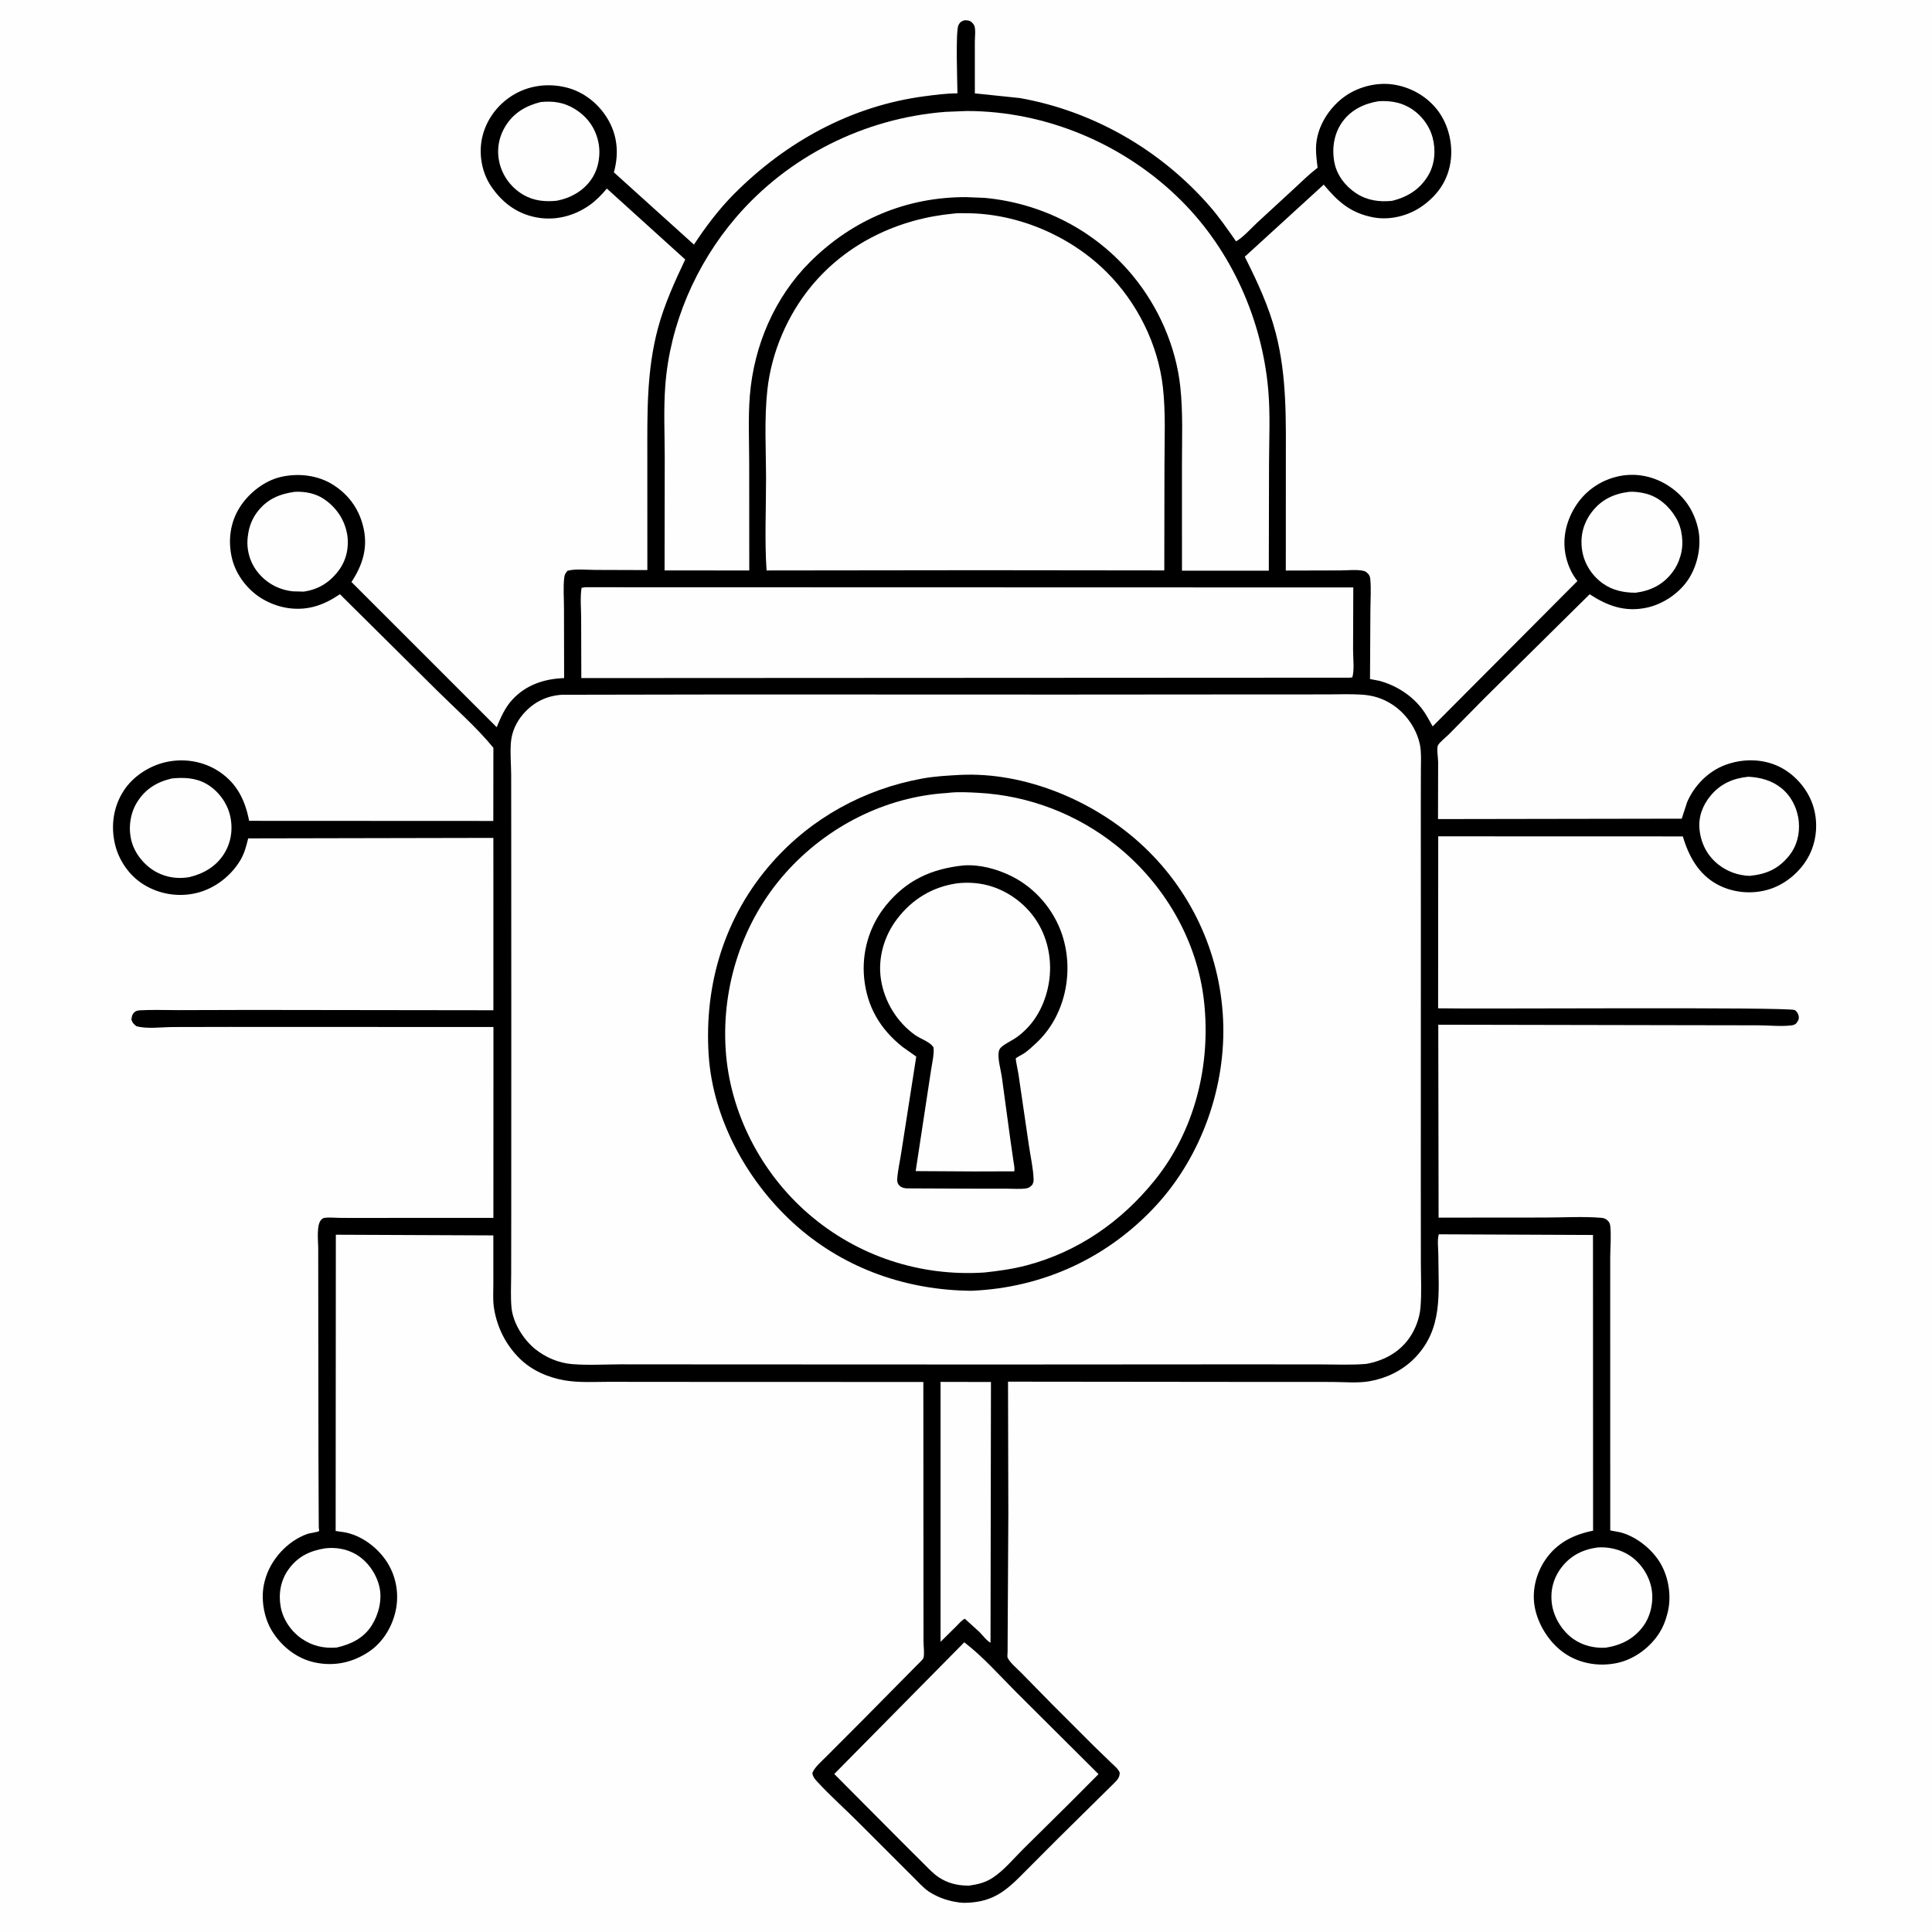
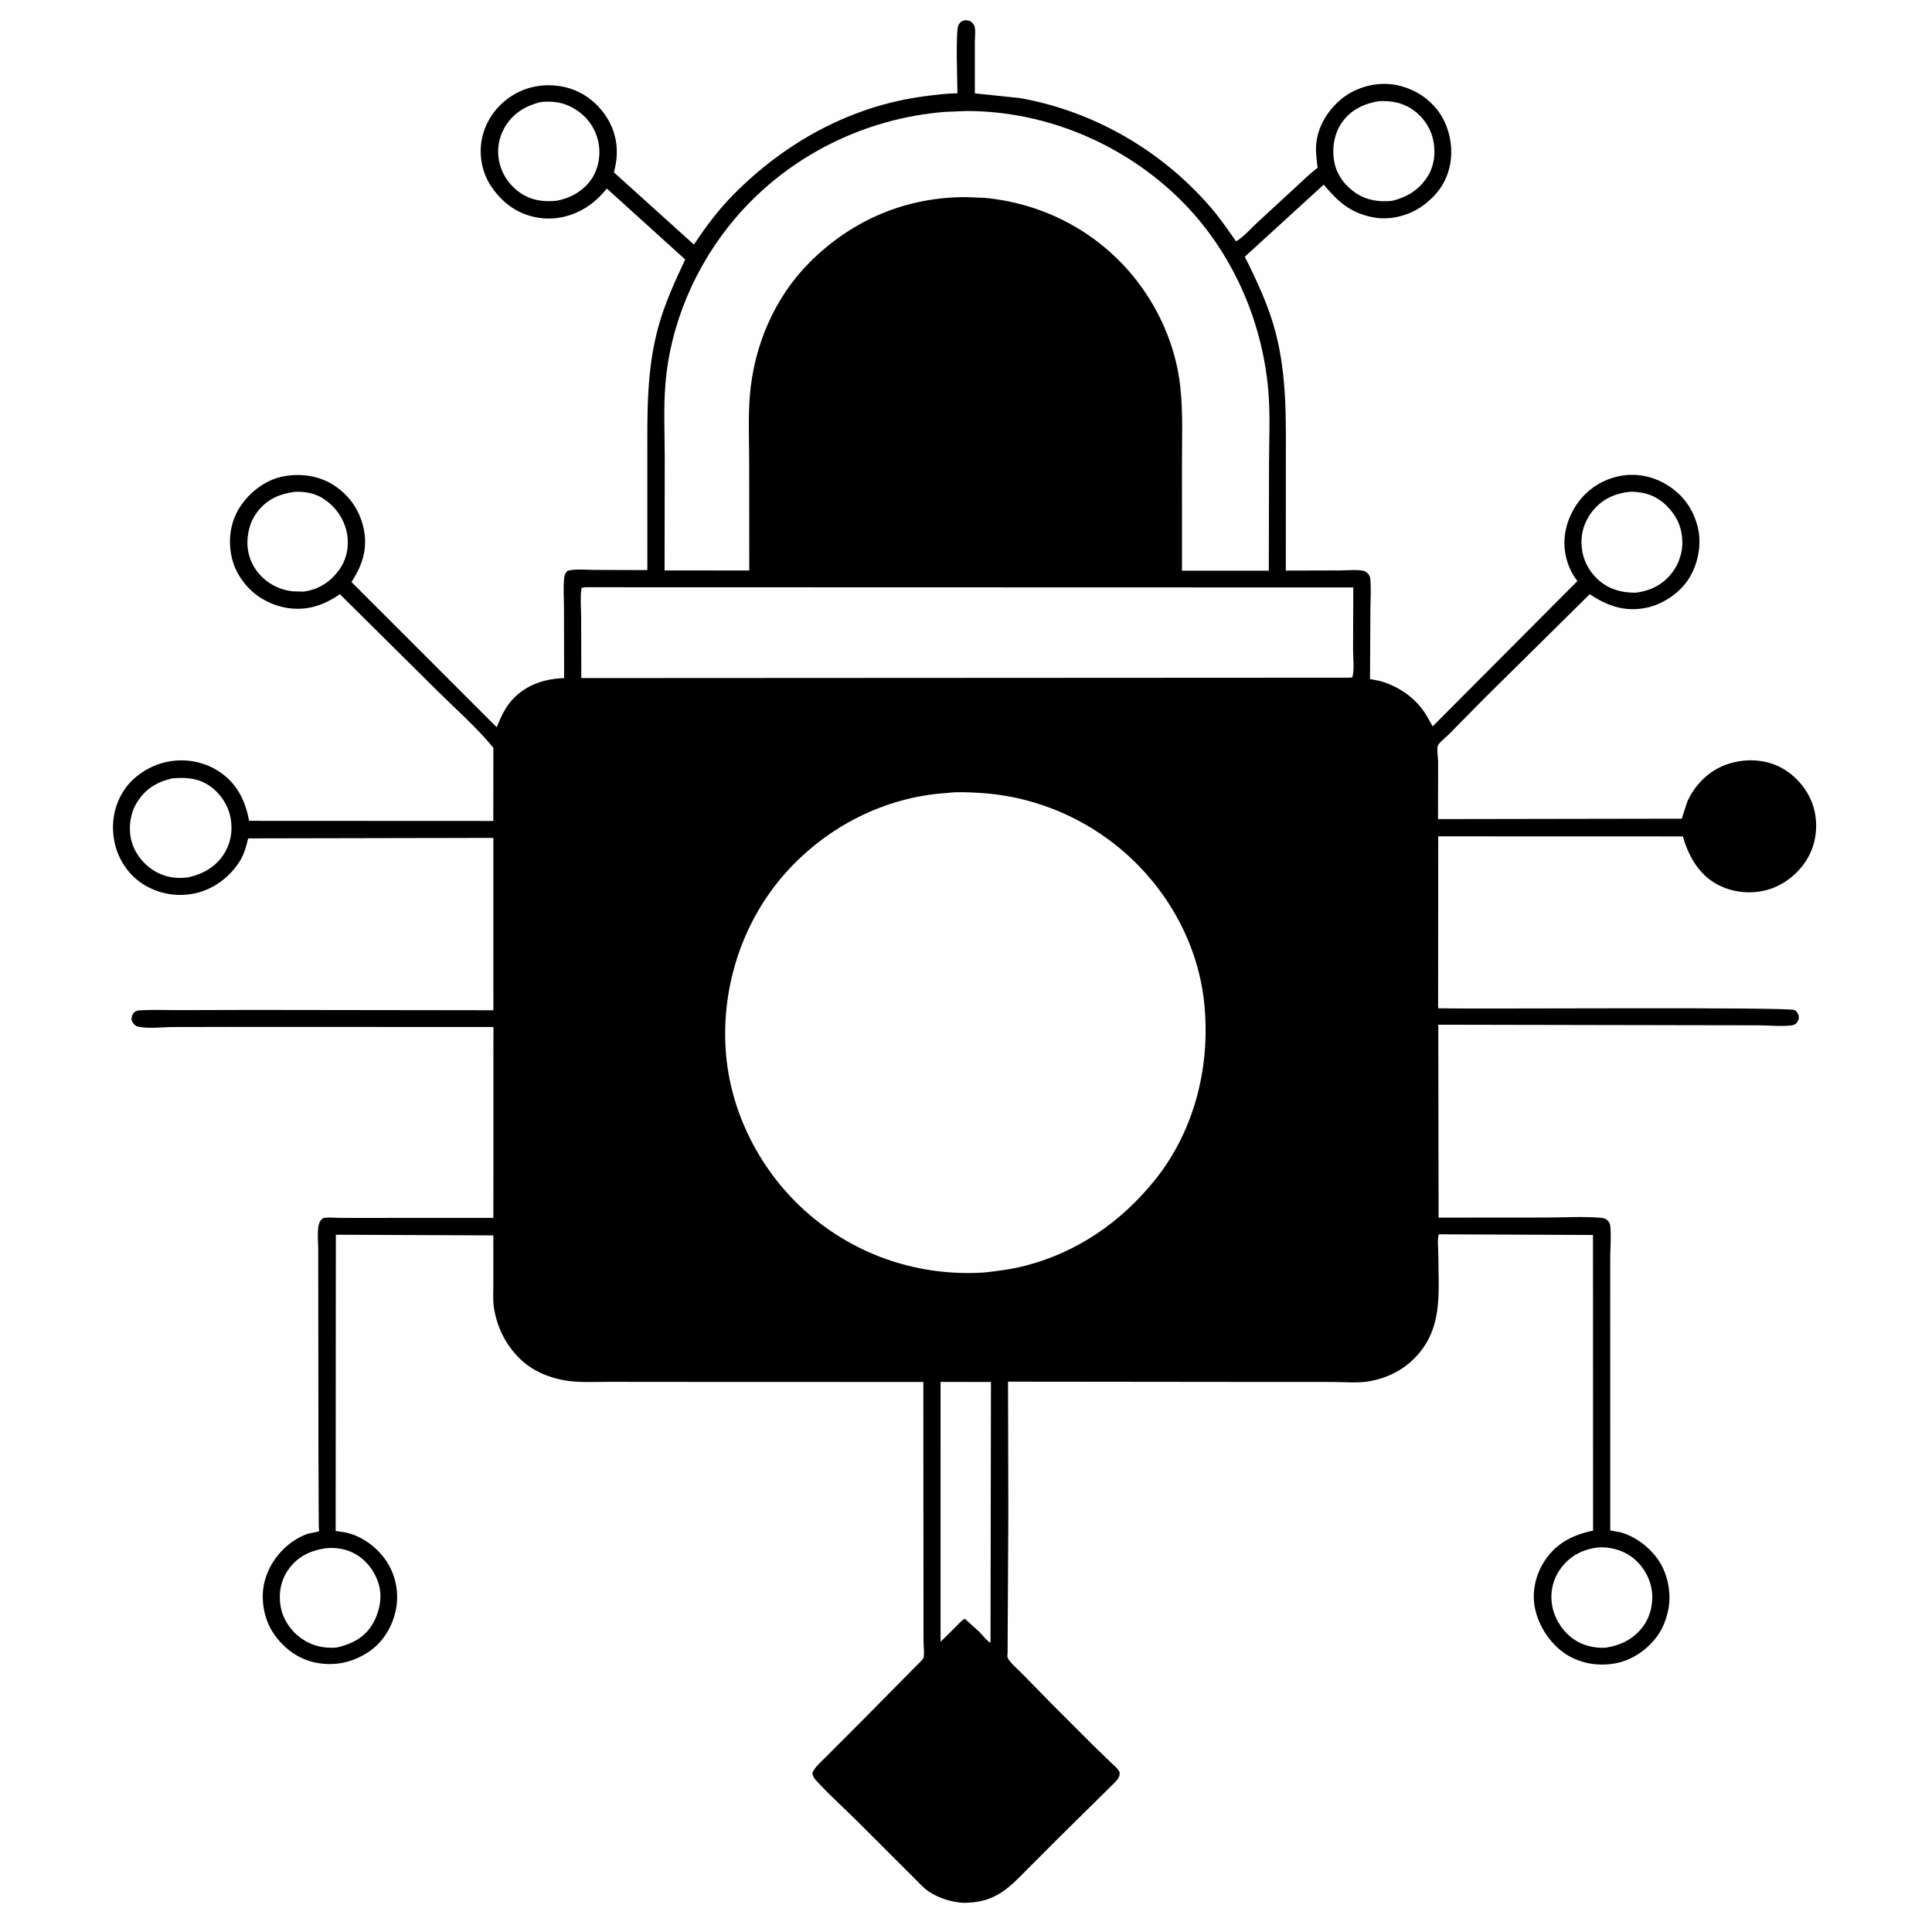
<svg xmlns="http://www.w3.org/2000/svg" version="1.1" style="display: block;" viewBox="0 0 2048 2048" width="1024" height="1024">
  <path transform="translate(0,0)" fill="rgb(254,254,254)" d="M -0 -0 L 2048 0 L 2048 2048 L -0 2048 L -0 -0 z" />
  <path transform="translate(0,0)" fill="rgb(0,0,0)" d="M 1022.37 21.5 C 1025.42 21.457 1027.84 21.63 1030.26 23.731 C 1031.02 24.391 1032.32 26.19 1032.72 27.006 C 1034.46 30.506 1033.37 39.986 1033.37 44.112 L 1033.38 98.977 L 1081.06 103.939 C 1158.84 117.731 1230.18 158.879 1282.06 218.274 C 1292.41 230.113 1301.27 243.001 1310.28 255.853 C 1318.13 251.3 1326.03 242.191 1332.76 235.934 L 1371.91 199.862 C 1379.75 192.696 1387.39 185.021 1395.8 178.521 L 1396.71 177.825 C 1395.65 169.105 1394.43 160.288 1395.37 151.5 C 1397.37 132.861 1408.81 115.05 1423.45 103.736 C 1438.11 92.412 1458.56 86.87 1476.93 89.593 C 1495.89 92.402 1513.58 102.641 1524.91 118.233 C 1535.85 133.288 1540.46 153.903 1537.54 172.236 C 1534.39 191.934 1523.9 206.797 1507.79 218.341 C 1493.24 228.758 1473.35 233.787 1455.65 230.393 C 1431.69 225.797 1418.49 213.999 1403.2 195.72 L 1319.51 272.141 C 1332.6 298.169 1344.99 324.586 1352.32 352.91 C 1364.47 399.86 1363.05 446.475 1363.05 494.425 L 1363.01 604.822 L 1420.92 604.675 C 1428.34 604.665 1438.72 603.454 1445.83 605.237 C 1447.56 605.672 1448.96 606.861 1450.14 608.141 C 1451.66 609.776 1452.31 611.289 1452.53 613.5 C 1453.62 624.464 1452.69 636.332 1452.67 647.407 L 1452.27 719.8 L 1462.29 721.729 C 1479.84 726.523 1496.04 736.746 1507.24 751.22 C 1511.66 756.919 1515.13 763.737 1518.67 770.013 L 1672.15 615.909 C 1666.62 609.07 1662.69 600.641 1660.48 592.157 C 1655.59 573.391 1659.36 554.434 1669.24 538.039 C 1679.34 521.259 1695.47 509.642 1714.5 505.143 C 1732.5 500.887 1751.3 504.289 1767 513.936 C 1784.22 524.523 1795.15 539.809 1799.83 559.409 C 1804.06 577.153 1799.94 598.171 1790.17 613.487 C 1780.58 628.526 1763.08 640.43 1745.65 644.146 C 1722.63 649.055 1704.08 642.316 1685.1 629.946 L 1573.57 740.157 L 1535.68 778.596 C 1532.78 781.529 1526.17 786.573 1524.34 790.035 C 1522.7 793.117 1524.45 803.529 1524.48 807.5 L 1524.36 868.263 L 1782.71 867.832 L 1788.55 849.937 C 1796.23 832.529 1810.69 817.749 1828.6 810.984 C 1846.8 804.107 1867.77 804.041 1885.52 812.445 C 1902 820.248 1915.73 835.768 1921.57 853.018 C 1927.43 870.292 1926.18 890.123 1917.95 906.424 C 1909.63 922.921 1893.81 936.711 1876.32 942.409 C 1858.08 948.354 1837.35 946.66 1820.46 937.558 C 1800.62 926.864 1789.99 907.542 1783.89 886.627 L 1524.58 886.546 L 1524.46 1068.85 C 1564.61 1069.78 1896.41 1067.23 1902.5 1070.73 C 1904.89 1072.11 1906.62 1075.27 1906.8 1078 C 1907.01 1081.26 1905.46 1083.09 1903.5 1085.41 C 1902.12 1086.11 1901.06 1086.69 1899.5 1086.89 C 1888.46 1088.32 1875.4 1086.93 1864.2 1086.87 L 1790.05 1086.75 L 1524.63 1086.23 L 1524.97 1290.79 L 1529.42 1290.73 L 1638.21 1290.64 C 1657.87 1290.64 1678.48 1289.31 1698 1290.98 C 1700.43 1291.19 1702.82 1292.3 1704.47 1294.12 C 1705.89 1295.67 1706.7 1297.39 1706.93 1299.5 C 1708.09 1309.99 1706.97 1321.87 1706.9 1332.47 L 1706.89 1393.24 L 1706.93 1622.31 L 1717.77 1624.36 C 1734.62 1628.8 1751.25 1642.17 1760.07 1657.07 C 1769.09 1672.31 1772.14 1693 1767.59 1710.13 L 1767.08 1712 C 1765.33 1718.56 1762.87 1724.79 1759.25 1730.57 C 1749.72 1745.82 1733.37 1758.29 1715.79 1762.47 C 1697.15 1766.91 1676.74 1764.14 1660.5 1753.85 C 1643.93 1743.36 1631.26 1724.3 1627.21 1705.19 C 1623.44 1687.4 1627.93 1668.48 1638.04 1653.56 C 1650.3 1635.49 1667.94 1626.75 1688.73 1622.59 L 1688.63 1309.13 L 1525.21 1308.41 C 1523.36 1314.1 1524.69 1324.02 1524.7 1330.33 C 1524.77 1370.63 1530.16 1408.92 1499.09 1440.14 C 1486.37 1452.93 1469.6 1461.03 1451.9 1464.15 C 1439.44 1466.36 1424.94 1464.97 1412.21 1464.92 L 1343.56 1464.91 L 1068.55 1464.62 L 1068.88 1604.26 L 1068.19 1728.95 L 1068.09 1751.18 C 1068.08 1752.37 1067.65 1756.01 1068.06 1757.03 C 1070.02 1761.98 1078.47 1769.07 1082.39 1773.05 L 1115.22 1806.54 L 1159.85 1851.15 L 1178.12 1868.8 C 1181.43 1871.98 1185.07 1874.74 1186.95 1879 C 1186.95 1884.77 1183.89 1887.26 1179.98 1891.23 L 1121.37 1949.06 L 1088.2 1982.31 C 1078.7 1991.8 1069.65 2001.57 1057.87 2008.3 C 1046.37 2014.86 1034.55 2017.02 1021.42 2017.08 C 1008.75 2016.42 994.803 2012.08 984.274 2004.91 C 978.197 2000.78 973.034 1994.55 967.698 1989.46 L 911.895 1933.7 C 896.878 1918.47 880.279 1903.93 865.907 1888.2 C 863.175 1885.21 861.814 1883.56 861.066 1879.5 C 863.859 1872.81 871.132 1866.98 876.206 1861.74 L 916.012 1821.83 L 970.865 1766.3 C 972.538 1764.51 978.551 1759.13 978.974 1757.35 C 980.078 1752.71 978.977 1745 978.97 1739.99 L 978.908 1685.67 L 978.785 1464.95 L 714.721 1464.86 L 645.244 1464.79 C 629.936 1464.8 613.577 1465.84 598.487 1463.23 C 580.768 1460.17 563.424 1452.6 550.558 1439.78 C 536.234 1425.5 527.361 1407.85 523.852 1387.96 C 522.263 1378.95 522.989 1369.16 522.967 1360 L 522.954 1309.57 L 356.011 1308.86 L 355.797 1622.92 L 364.794 1624.21 C 382.387 1627.29 398.822 1639.35 408.893 1653.83 C 419.303 1668.78 423.174 1687.76 419.79 1705.63 C 416.433 1723.35 406.385 1740.54 391.268 1750.74 C 373.959 1762.42 354.329 1766.65 333.789 1762.29 C 314.662 1758.22 298.378 1745.32 288.282 1728.82 C 279.313 1714.17 276.135 1693.39 280.418 1676.78 L 280.904 1675 C 286.703 1653.28 304.65 1633.46 326.001 1625.97 C 328.097 1625.24 336.992 1624.04 337.986 1623.1 C 338.81 1622.32 337.963 1620.83 337.951 1619.7 L 337.852 1608.69 L 337.565 1539.07 L 337.325 1322.86 C 337.324 1315.55 335.136 1298.03 340.743 1292.74 C 341.797 1291.75 342.568 1291.18 344 1290.99 C 349.508 1290.24 356.064 1291 361.665 1291.03 L 395.353 1291.04 L 523.009 1290.98 L 523.076 1088.68 L 243.828 1088.58 L 182.821 1088.7 C 171.55 1088.78 155.134 1090.95 144.5 1087.76 C 141.744 1085.58 140.477 1084.36 139.331 1081 C 139.587 1078.04 139.876 1075.81 141.964 1073.5 C 143.686 1071.6 145.872 1071.11 148.302 1070.97 C 161.737 1070.2 175.587 1070.82 189.06 1070.78 L 266.768 1070.57 L 523.018 1070.91 L 522.99 888.204 L 263.081 888.723 C 261.1 896.723 259.233 904.267 255.017 911.457 C 244.991 928.551 227.718 941.892 208.409 946.602 C 189.456 951.224 169.073 947.987 152.459 937.752 C 137.012 928.236 125.959 912.232 121.841 894.644 C 117.314 875.309 120.198 855.176 131.01 838.359 C 141.025 822.78 158.927 811.346 176.938 807.627 C 196.319 803.625 216.545 807.209 232.929 818.325 C 251.477 830.907 259.991 848.696 264.071 870.121 L 522.921 870.244 L 523.005 792.673 C 505.129 770.869 483.112 751.646 463.125 731.82 L 360.339 629.907 C 351.651 635.706 342.989 640.436 332.814 643.112 C 314.09 648.037 294.529 644.559 278.015 634.779 C 262.848 625.796 250.294 609.655 246.044 592.425 C 241.478 573.909 243.713 554.475 253.873 538.205 C 263.47 522.837 280.233 509.494 298.098 505.476 C 316.655 501.302 337.275 503.725 353.452 514.105 C 370.727 525.19 381.635 541.261 385.699 561.336 C 389.857 581.873 383.867 599.921 372.555 616.933 L 526.493 770.864 C 530.946 760.321 535.239 750.196 543.104 741.666 C 557.665 725.873 577.032 719.572 597.987 718.801 L 597.851 645.036 C 597.877 634.35 596.84 622.357 598.191 611.799 C 598.554 608.96 599.733 607.243 601.5 605.067 C 610.01 602.742 621.748 604.122 630.663 604.139 L 686.221 604.316 L 686.196 483.781 C 686.193 437.647 685.341 393.252 697.4 348.156 C 704.203 322.718 715.133 298.798 726.357 275.068 L 643.291 199.872 C 637.819 206.442 631.828 212.653 624.804 217.587 C 608.36 229.14 588.268 234.242 568.31 230.389 C 547.63 226.397 532 214.466 520.439 197.224 C 510.734 182.751 507.332 163.305 511.007 146.312 C 515.056 127.594 526.827 111.493 542.936 101.336 C 559.916 90.629 580.485 87.898 599.904 92.613 C 618.606 97.154 634.53 109.801 644.279 126.275 C 654.328 143.256 656.107 162.006 651.183 181.07 L 650.752 182.699 L 735.611 259.283 C 747.894 240.603 762.023 221.832 777.804 205.94 C 832.762 150.595 901.994 112.338 979.912 102.047 C 991.689 100.492 1003.04 99.004 1014.96 98.949 C 1014.87 89.038 1012.78 32.413 1016.06 26.5 C 1017.86 23.251 1018.91 22.674 1022.37 21.5 z" />
-   <path transform="translate(0,0)" fill="rgb(254,254,254)" d="M 1853.36 823.374 C 1866.14 824.071 1878.18 827.267 1888.35 835.442 C 1898.95 843.958 1905.56 857.483 1906.79 870.904 C 1908.03 884.401 1904.56 897.528 1895.79 908.011 C 1884.52 921.492 1871.82 926.808 1854.54 928.463 C 1842.57 928.012 1831.34 924.033 1821.85 916.672 C 1810 907.472 1803.24 894.523 1801.61 879.741 C 1800.11 866.21 1804.72 853.824 1813.29 843.469 C 1823.8 830.78 1837.2 824.984 1853.36 823.374 z" />
  <path transform="translate(0,0)" fill="rgb(254,254,254)" d="M 312.504 521.334 C 323.315 520.845 334.397 522.918 343.462 529.043 C 356.451 537.82 365.388 550.992 368.013 566.5 C 370.244 579.682 367.234 593.668 359.235 604.462 C 349.709 617.317 337.565 624.962 321.805 627.136 L 310.605 626.846 C 295.885 625.409 282.543 618.207 273.286 606.67 C 264.791 596.082 260.94 582.362 262.657 568.914 L 262.919 567 C 264.06 558.242 267.186 550.11 272.494 543.024 C 282.784 529.287 295.855 523.669 312.504 521.334 z" />
  <path transform="translate(0,0)" fill="rgb(254,254,254)" d="M 344.576 1641.29 C 355.878 1639.99 367.496 1641.86 377.356 1647.67 C 389.734 1654.96 398.925 1668.11 402.169 1682.03 C 405.322 1695.56 401.441 1711.23 394.196 1722.79 C 385.612 1736.49 372.172 1742.98 356.958 1746.45 C 343.687 1747.56 331.546 1744.95 320.368 1737.44 C 308.936 1729.76 300.072 1717.05 297.574 1703.5 C 295.01 1689.59 297.444 1675.4 305.674 1663.84 C 315.493 1650.04 328.305 1643.93 344.576 1641.29 z" />
  <path transform="translate(0,0)" fill="rgb(254,254,254)" d="M 573.105 108.183 C 586.177 106.85 597.448 108.382 608.877 115.271 C 622.031 123.199 630.747 134.869 634.133 149.92 C 637.078 163.013 634.773 178.118 627.357 189.342 C 618.88 202.173 605.039 209.942 590.245 212.785 C 577.697 214.069 565.8 212.922 554.759 206.491 C 542.425 199.308 533.232 187.387 529.685 173.5 C 526.112 159.511 528.44 145.597 535.981 133.418 C 544.548 119.582 557.582 112.033 573.105 108.183 z" />
  <path transform="translate(0,0)" fill="rgb(254,254,254)" d="M 1693.93 1640.32 C 1705.69 1639.67 1717.63 1642.42 1727.5 1648.91 C 1739.41 1656.73 1748.15 1670.03 1750.71 1684.08 C 1753.1 1697.22 1750.04 1712.49 1742.23 1723.38 C 1732.38 1737.13 1718.6 1744.05 1702.12 1746.63 C 1689.95 1747.31 1677.69 1744.37 1667.7 1737.3 C 1656.07 1729.06 1647.31 1715.01 1645.18 1700.91 C 1643.05 1686.79 1646.37 1673.31 1655 1661.86 C 1664.78 1648.88 1678.11 1642.35 1693.93 1640.32 z" />
  <path transform="translate(0,0)" fill="rgb(254,254,254)" d="M 1727.26 521.325 C 1732.76 521.007 1738.87 521.859 1744.23 523.161 C 1758.18 526.554 1769.58 536.845 1776.72 549.043 C 1783.26 560.208 1785.12 575.834 1781.62 588.346 L 1781.12 590 C 1779.31 596.221 1776.75 601.477 1772.83 606.644 C 1762.9 619.74 1749.93 626.207 1733.87 628.309 C 1721.49 628.327 1709.55 625.883 1699.3 618.662 C 1687.58 610.412 1679.2 597.393 1677.09 583.168 C 1674.88 568.303 1678.29 554.619 1687.5 542.616 C 1697.65 529.387 1711.05 523.289 1727.26 521.325 z" />
  <path transform="translate(0,0)" fill="rgb(254,254,254)" d="M 1461.56 107.268 C 1472.44 106.731 1482.7 107.967 1492.5 113.169 C 1505.03 119.817 1514.92 132.024 1518.6 145.721 C 1522.17 159 1521.08 174.051 1513.95 186 C 1505.17 200.722 1492.02 208.924 1475.61 212.901 C 1462.07 214.294 1449.04 212.464 1437.5 204.839 C 1425.96 197.213 1416.94 185.501 1414.42 171.732 C 1411.71 156.922 1414.14 141.34 1423.11 129 C 1432.38 116.243 1446.32 109.69 1461.56 107.268 z" />
  <path transform="translate(0,0)" fill="rgb(254,254,254)" d="M 182.281 825.175 C 194.949 823.972 207.324 824.42 218.688 830.872 C 230.802 837.751 240.404 850.347 243.717 863.862 C 247.176 877.968 245.309 892.596 237.584 904.961 C 229.084 918.564 215.871 926.159 200.53 929.841 C 188.672 931.821 177.033 930.313 166.266 924.693 C 153.916 918.248 143.43 905.827 139.624 892.407 C 135.771 878.821 137.689 862.809 145.077 850.771 C 153.884 836.422 166.123 828.946 182.281 825.175 z" />
  <path transform="translate(0,0)" fill="rgb(254,254,254)" d="M 997.024 1464.86 L 1050.45 1464.97 L 1049.99 1741.33 C 1046.64 1739.97 1040.97 1732.76 1038.22 1729.95 L 1022.72 1715.9 C 1019.12 1717.77 1016.18 1721.47 1013.3 1724.33 L 997.037 1740.4 L 997.024 1464.86 z" />
-   <path transform="translate(0,0)" fill="rgb(254,254,254)" d="M 1022.17 1740.9 C 1042.11 1756.26 1059.19 1775.64 1076.91 1793.45 L 1164.47 1880.66 L 1133.32 1911.93 L 1084.64 1960.09 C 1074.4 1970.24 1064.21 1982.72 1052.12 1990.62 C 1044.29 1995.73 1036.3 1997.56 1027.23 1998.84 L 1025.52 1998.82 C 1014.74 1998.68 1004.93 1996.29 995.782 1990.44 C 989.524 1986.44 984.397 1980.8 979.156 1975.6 L 956.15 1952.68 L 884.353 1880.5 L 1022.17 1740.9 z" />
  <path transform="translate(0,0)" fill="rgb(254,254,254)" d="M 620.312 622.499 L 1434.54 622.72 L 1434.32 689.165 C 1434.3 697.585 1435.87 710.343 1433.5 718.079 L 1430.25 718.366 L 616.219 718.785 L 616.049 655.12 C 616.028 644.923 614.843 633.15 616.5 623.132 L 620.312 622.499 z" />
  <path transform="translate(0,0)" fill="rgb(254,254,254)" d="M 1001.96 118.59 L 1024.52 117.678 C 1109.21 117.585 1192.62 153.105 1252.45 212.943 C 1305.46 265.954 1337.76 338.618 1344.38 413.051 C 1346.7 439.173 1345.27 466.284 1345.22 492.541 L 1344.99 604.937 L 1252.94 604.932 L 1252.92 492.323 C 1252.91 464.862 1254.13 436.925 1251.12 409.612 C 1246.4 366.754 1228.01 325.163 1200.61 292.027 C 1161.3 244.49 1104.99 215.456 1043.76 209.741 L 1024.2 208.968 C 960.75 208.752 903.45 233.009 858.551 277.806 C 821.029 315.243 799.202 366.525 794.895 419.066 C 792.952 442.769 794.16 467.158 794.177 490.948 L 794.256 604.744 L 704.468 604.653 L 704.651 485 C 704.602 459.639 703.336 433.518 705.274 408.261 C 710.249 343.43 737.644 280.25 779.736 230.974 C 835.709 165.448 916.289 125.338 1001.96 118.59 z" />
-   <path transform="translate(0,0)" fill="rgb(254,254,254)" d="M 1010.73 226.421 C 1014.74 225.771 1019.44 226.031 1023.52 226.025 C 1078.56 225.956 1134.63 249.953 1173.35 288.717 C 1205.53 320.926 1227.55 364.915 1232.7 410.304 C 1235.78 437.537 1234.42 465.784 1234.38 493.189 L 1234.2 604.667 L 1038.34 604.447 L 812.583 604.709 C 810.478 573.052 812.043 540.022 812.034 508.237 C 812.026 477.043 810.038 444.255 813.439 413.244 C 817.792 373.553 834.635 334.19 859.972 303.441 C 897.618 257.757 952.34 231.899 1010.73 226.421 z" />
-   <path transform="translate(0,0)" fill="rgb(254,254,254)" d="M 595.552 736.48 L 774.723 736.163 L 1128.09 736.283 L 1338.14 736.117 L 1406.37 736.103 C 1418.81 736.107 1431.6 735.514 1444.01 736.371 C 1455.79 737.186 1466.02 740.4 1476 746.923 C 1490.55 756.433 1501.92 772.749 1505.26 789.87 C 1506.8 797.815 1506.23 806.652 1506.21 814.732 L 1506.11 853.886 L 1506.17 985.37 L 1506.12 1251.77 L 1506.18 1338.68 C 1506.19 1354.4 1507.1 1370.65 1505.75 1386.29 C 1504.8 1397.46 1500.29 1409.35 1493.82 1418.5 C 1482.93 1433.89 1466.61 1442.48 1448.38 1445.78 C 1432.65 1447.13 1416.45 1446.35 1400.64 1446.34 L 1317.45 1446.27 L 1057.96 1446.44 L 750.325 1446.31 L 658.464 1446.24 C 641.313 1446.29 623.358 1447.42 606.281 1446 C 592.25 1444.84 578.377 1438.95 567.467 1430.18 C 554.879 1420.06 543.686 1402.27 542.192 1385.94 C 541.146 1374.51 541.852 1362.46 541.866 1350.97 L 541.945 1288.85 L 541.996 1089.44 L 541.927 879.305 L 541.858 820.586 C 541.76 809.455 540.645 797.986 541.6 786.898 C 542.573 775.599 547.273 765.41 554.669 756.868 C 565.468 744.395 579.141 737.592 595.552 736.48 z" />
  <path transform="translate(0,0)" fill="rgb(0,0,0)" d="M 1017.53 821.436 C 1085.82 818.006 1158.26 848.314 1208.36 893.69 C 1261.66 941.976 1293.12 1008.65 1296.51 1080.33 C 1299.87 1151.24 1273.93 1225.13 1225.84 1277.5 C 1174.55 1333.34 1105.5 1365.19 1029.75 1368.27 C 961.965 1367.76 897.068 1345.48 845.655 1300.67 C 793.63 1255.31 755.683 1187.7 751.208 1118.1 C 746.365 1042.79 768.383 970.718 818.878 913.818 C 860.5 866.917 915.984 836.576 977.5 825.31 C 990.705 822.892 1004.15 822.168 1017.53 821.436 z" />
  <path transform="translate(0,0)" fill="rgb(254,254,254)" d="M 1004.16 840.59 L 1005.79 840.386 C 1015.84 839.227 1026.98 839.881 1037.09 840.419 C 1090.55 843.266 1141.87 863.019 1183.66 896.521 C 1234.35 937.155 1269.32 996.979 1276.38 1062 C 1283.65 1128.94 1266.66 1198.42 1223.96 1251.25 C 1188.53 1295.08 1142.86 1326.93 1087.99 1341.41 C 1073.26 1345.3 1058.37 1347.3 1043.25 1348.92 C 975.169 1353.3 908.956 1331.58 857.163 1286.86 C 806.741 1243.33 773.539 1179.38 769.246 1112.66 C 764.877 1044.76 787.32 976.354 832.732 925.331 C 876.357 876.314 938.435 844.512 1004.16 840.59 z" />
-   <path transform="translate(0,0)" fill="rgb(0,0,0)" d="M 1021.38 917.391 C 1038.61 916.145 1056.92 921.18 1072.26 928.791 C 1097.5 941.312 1117.34 964.575 1126.07 991.337 C 1138.87 1030.57 1129.08 1077.16 1098.5 1105.64 C 1094.47 1109.39 1090.24 1113.34 1085.73 1116.5 C 1084.23 1117.55 1077.38 1120.94 1076.72 1122.04 C 1076.46 1122.47 1079.37 1137.18 1079.58 1138.47 L 1090.63 1213.93 C 1092.32 1225.79 1095.34 1238.5 1095.67 1250.43 C 1095.73 1252.67 1095.2 1254.09 1094.19 1256.04 C 1092.17 1258.04 1090.6 1259.34 1087.71 1259.77 C 1081.36 1260.7 1074.03 1260.02 1067.59 1260.04 L 1026.5 1260.01 L 960.63 1259.72 C 957.425 1259.43 954.003 1258.15 952.221 1255.28 C 951.141 1253.55 950.952 1251.48 951.105 1249.5 C 951.868 1239.61 954.304 1229.55 955.707 1219.68 L 971.262 1120.04 L 956.777 1109.79 C 933.161 1091.01 919.277 1067.62 916.107 1037.48 C 913.173 1009.59 921.467 981.469 939.161 959.732 C 960.992 932.915 987.59 920.899 1021.38 917.391 z" />
  <path transform="translate(0,0)" fill="rgb(254,254,254)" d="M 1014.74 936.343 C 1024.11 935.253 1034.08 935.65 1043.3 937.588 C 1065.86 942.335 1086.65 957.032 1099.02 976.437 C 1112.48 997.55 1116.27 1023.84 1110.6 1048.12 C 1105.84 1068.5 1095.51 1086.43 1078.48 1099 C 1073.89 1102.4 1068.65 1104.72 1064 1107.96 C 1061.26 1109.87 1059.29 1111.59 1058.71 1115 C 1057.44 1122.39 1060.78 1133.58 1061.92 1141.11 L 1071.1 1208.67 L 1074.25 1230.5 C 1074.75 1234.01 1075.77 1238.15 1075.22 1241.66 L 1032.77 1241.78 L 970.66 1241.42 L 981.226 1172 L 987.023 1133.92 C 988.14 1126.38 990.294 1118.07 989.602 1110.5 C 986.656 1104.66 975.782 1101.23 970.277 1097.34 C 950.847 1083.59 937.482 1061.79 933.854 1038.28 C 930.367 1015.68 937.123 992.32 950.881 974.238 C 966.932 953.143 988.508 940.026 1014.74 936.343 z" />
</svg>